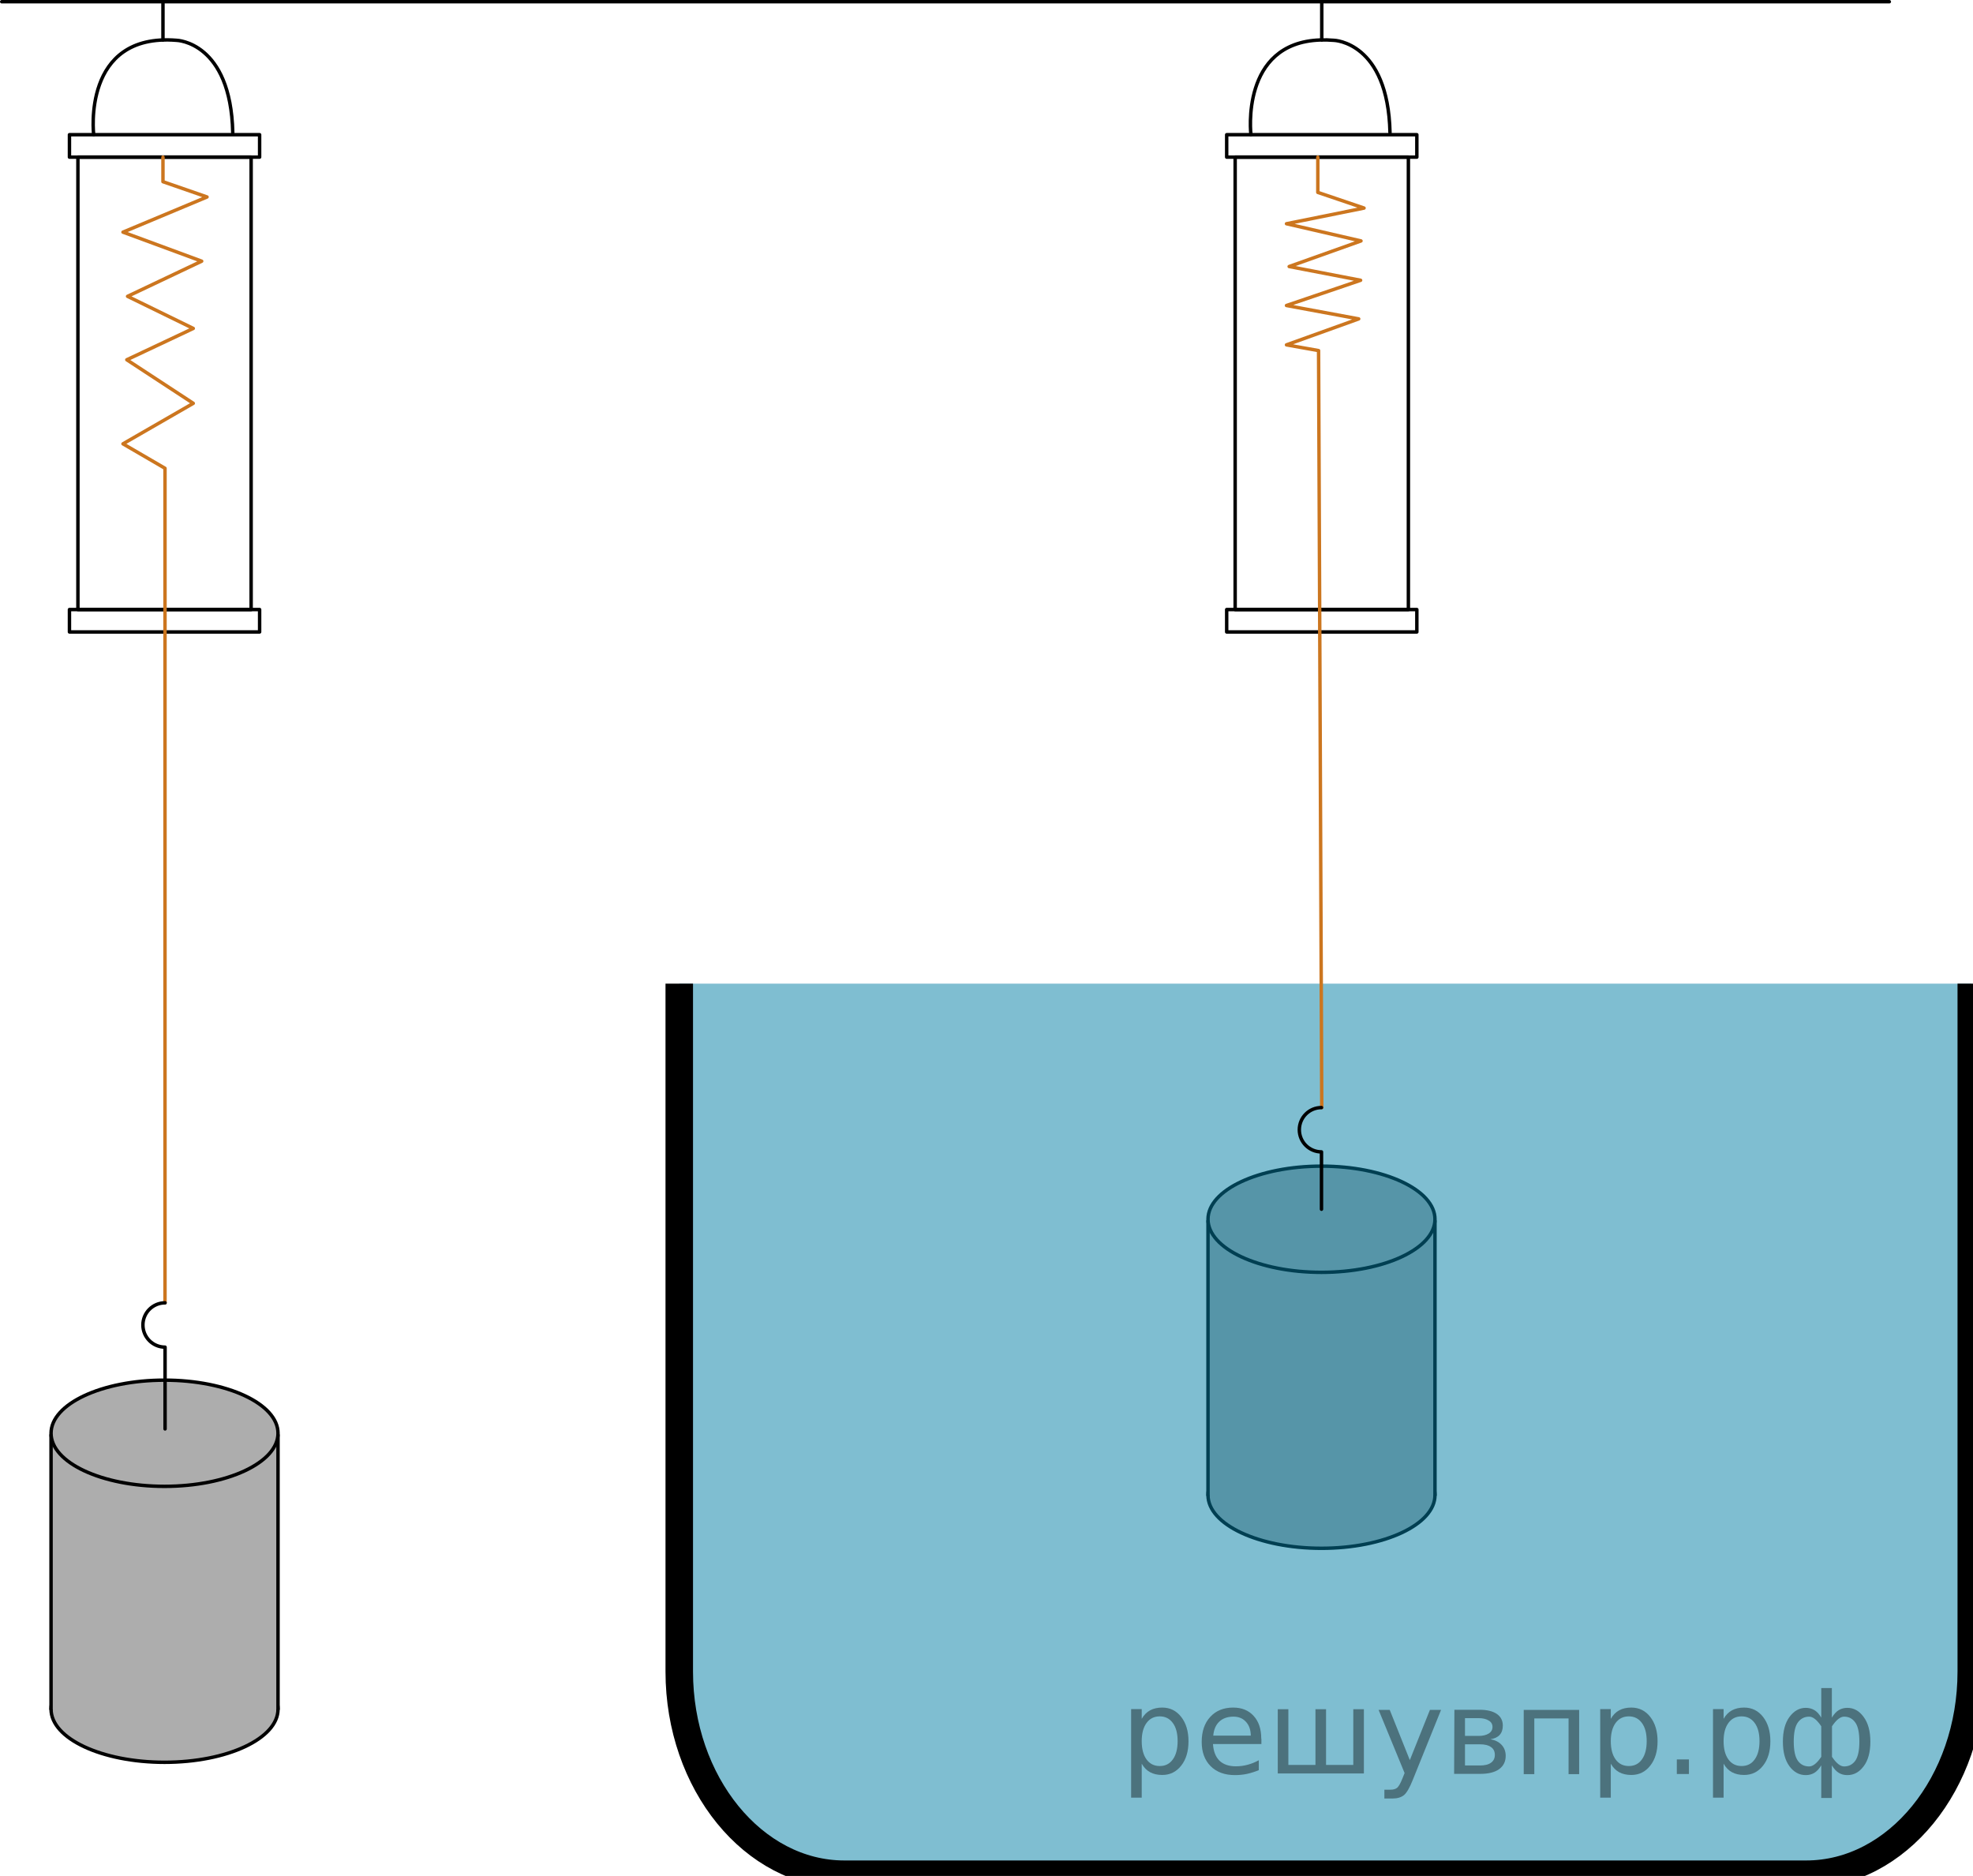
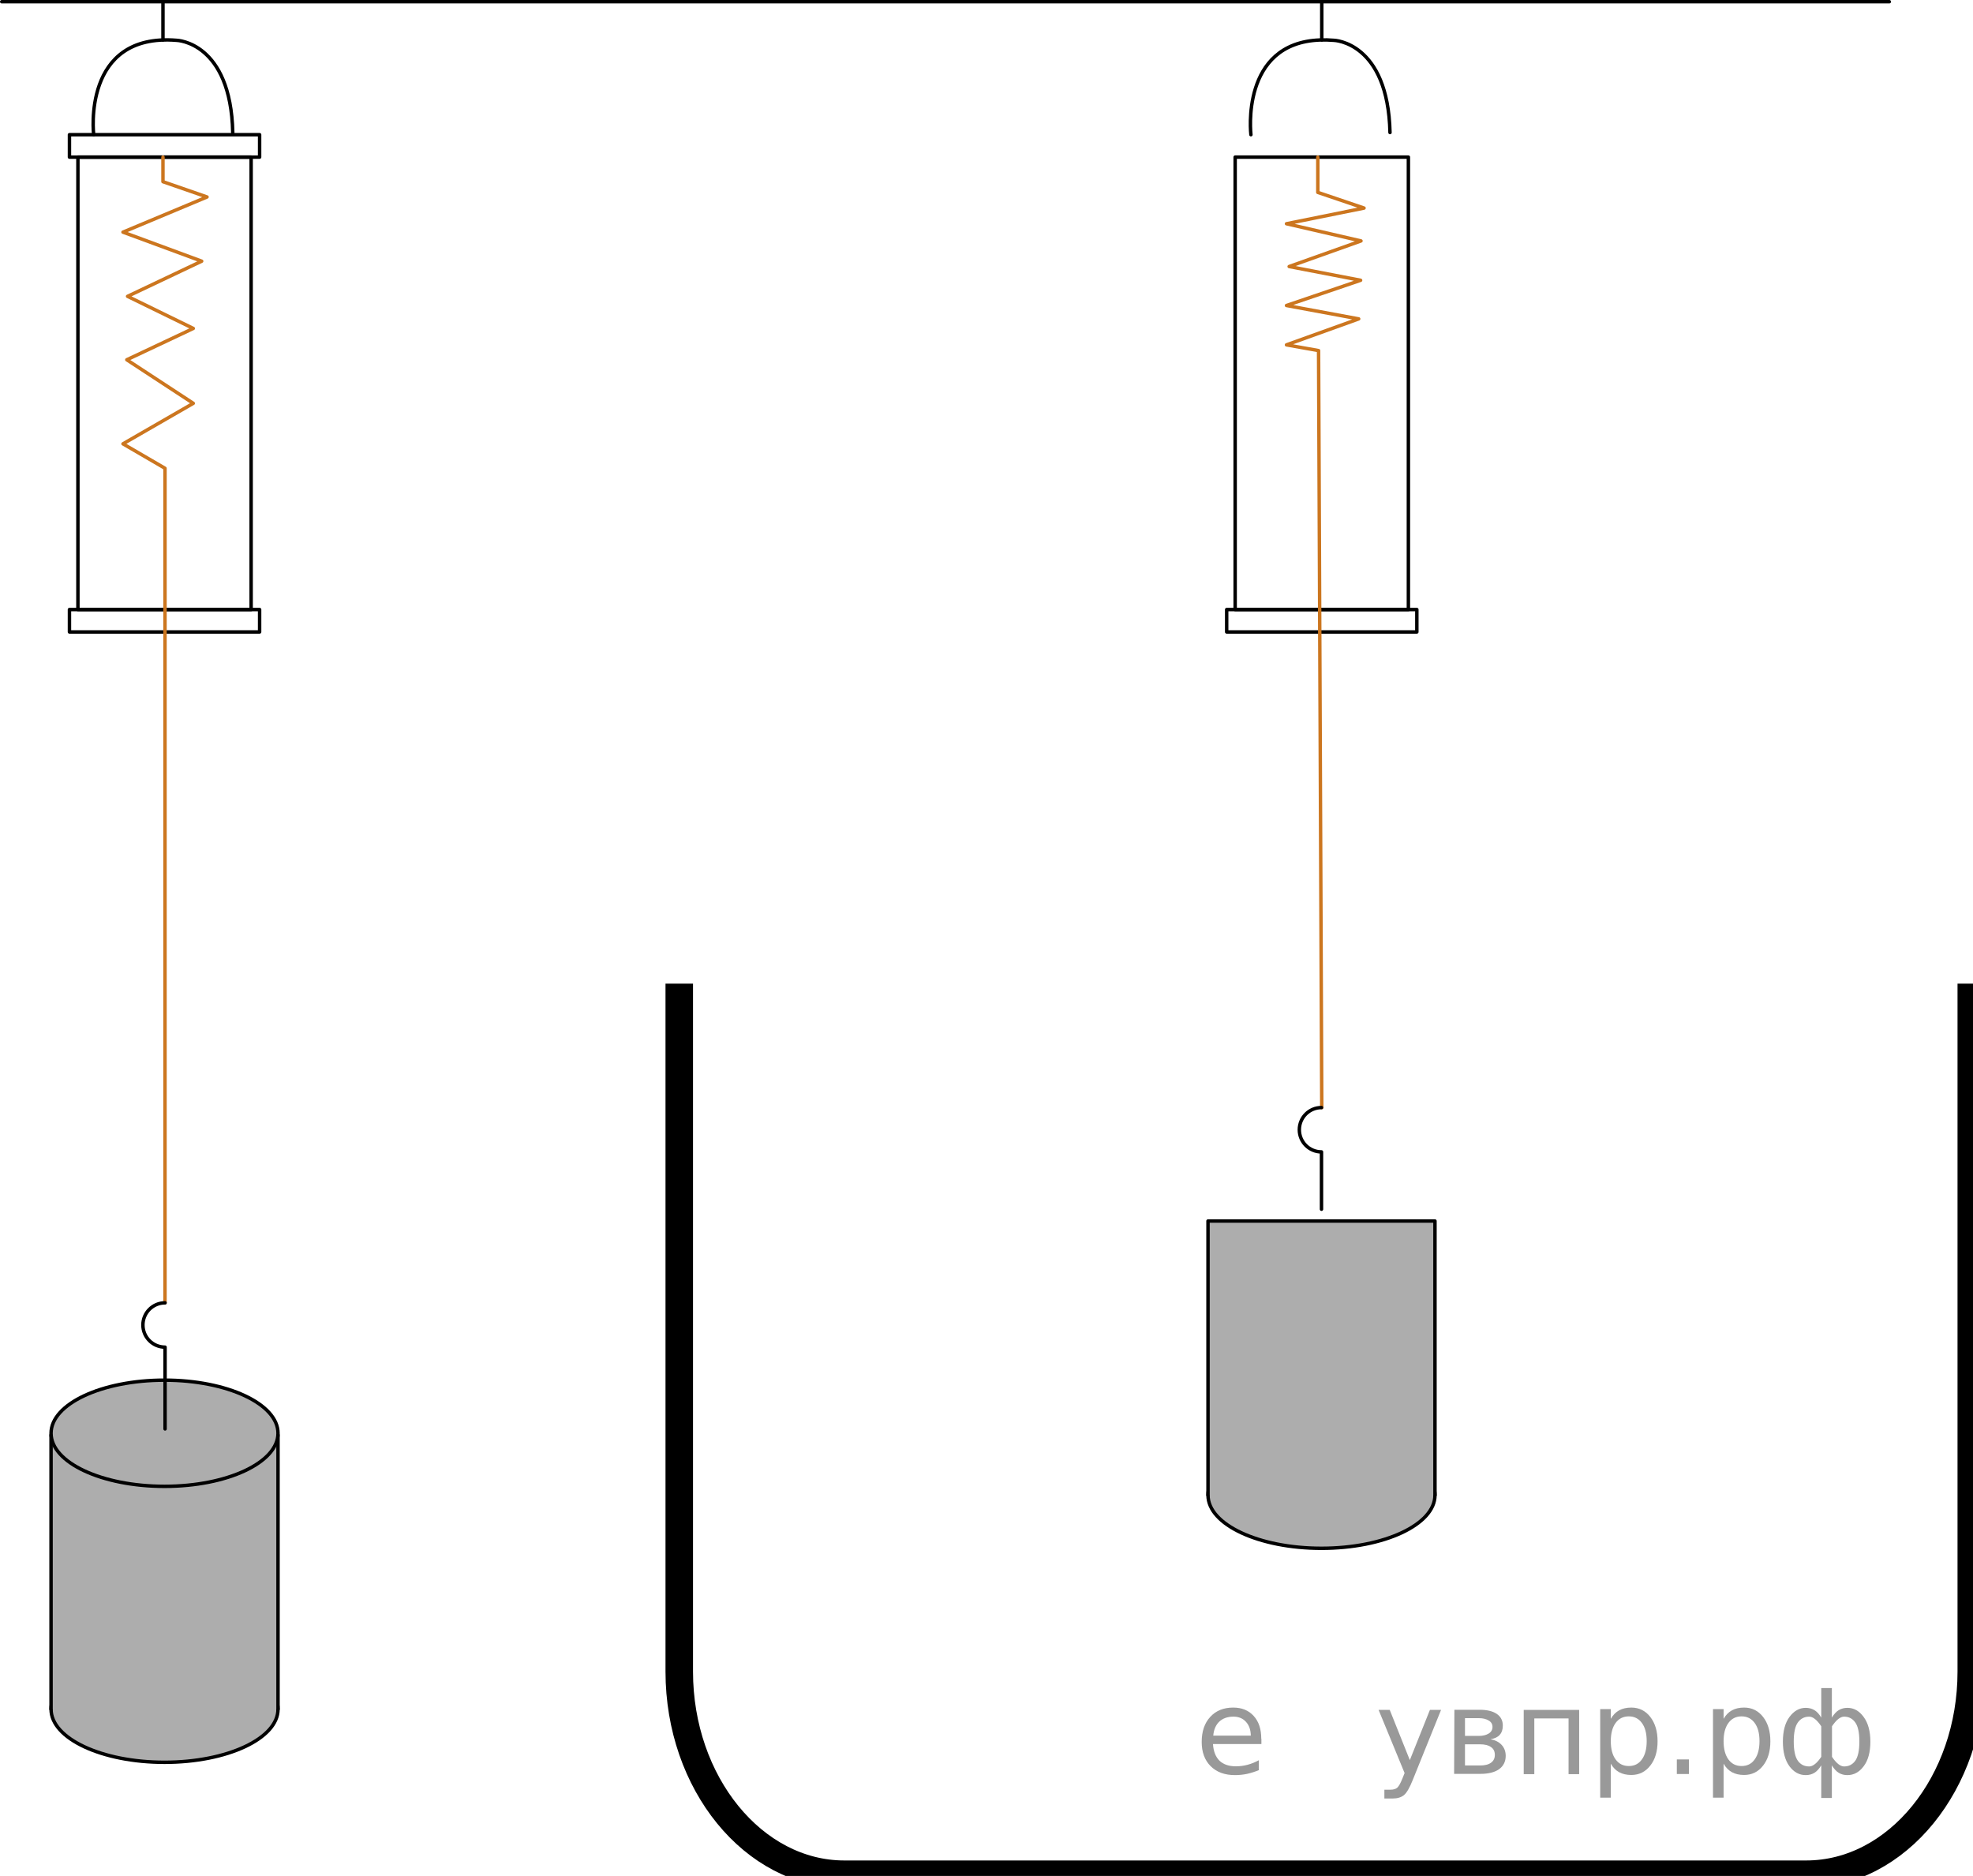
<svg xmlns="http://www.w3.org/2000/svg" id="_Слой_1" width="143.431" height="136.37" version="1.1" viewBox="0 0 143.431 136.37">
  <g>
    <ellipse cx="11.961" cy="124.249" rx="8.25" ry="3.86" fill="#adadad" stroke="#000" stroke-linecap="round" stroke-linejoin="round" stroke-width=".25" />
    <g>
      <polyline points="3.711 124.249 3.711 104.318 20.211 104.318 20.211 124.249" fill="#adadad" stroke="#000" stroke-linecap="round" stroke-linejoin="round" stroke-width=".25" />
      <ellipse cx="11.961" cy="104.189" rx="8.25" ry="3.86" fill="#adadad" stroke="#000" stroke-linecap="round" stroke-linejoin="round" stroke-width=".25" />
    </g>
  </g>
  <g>
    <ellipse cx="96.068" cy="108.692" rx="8.25" ry="3.86" fill="#adadad" stroke="#000" stroke-linecap="round" stroke-linejoin="round" stroke-width=".25" />
    <g>
      <polyline points="87.818 108.692 87.818 88.761 104.318 88.761 104.318 108.692" fill="#adadad" stroke="#000" stroke-linecap="round" stroke-linejoin="round" stroke-width=".25" />
-       <ellipse cx="96.068" cy="88.632" rx="8.25" ry="3.86" fill="#adadad" stroke="#000" stroke-linecap="round" stroke-linejoin="round" stroke-width=".25" />
    </g>
  </g>
-   <path d="M143.306,71.505v50.01c0,8.102-5.4,14.73-12,14.73H61.38c-6.6,0-12-6.629-12-14.73v-50.01" fill="#007ea5" isolation="isolate" opacity=".5" />
  <path d="M143.306,71.505v50.01c0,8.102-5.4,14.73-12,14.73H61.38c-6.6,0-12-6.629-12-14.73v-50.01" fill="none" stroke="#000" stroke-width="2" />
  <g>
    <g>
      <rect x="5.664" y="11.421" width="12.593" height="32.889" fill="none" stroke="#000" stroke-linecap="round" stroke-linejoin="round" stroke-width=".25" />
      <rect x="5.049" y="9.792" width="13.824" height="1.63" fill="none" stroke="#000" stroke-linecap="round" stroke-linejoin="round" stroke-width=".25" />
      <rect x="5.049" y="44.31" width="13.824" height="1.63" fill="none" stroke="#000" stroke-linecap="round" stroke-linejoin="round" stroke-width=".25" />
    </g>
    <path d="M6.81,9.792s-.889-7.417,6.037-6.861c0,0,3.926.111,4.074,6.704" fill="none" stroke="#000" stroke-linecap="round" stroke-linejoin="round" stroke-width=".25" />
  </g>
  <g>
    <g>
      <rect x="89.792" y="11.421" width="12.593" height="32.889" fill="none" stroke="#000" stroke-linecap="round" stroke-linejoin="round" stroke-width=".25" />
-       <rect x="89.176" y="9.792" width="13.824" height="1.63" fill="none" stroke="#000" stroke-linecap="round" stroke-linejoin="round" stroke-width=".25" />
      <rect x="89.176" y="44.31" width="13.824" height="1.63" fill="none" stroke="#000" stroke-linecap="round" stroke-linejoin="round" stroke-width=".25" />
    </g>
    <path d="M90.938,9.792s-.8-6.679,5.037-6.886c.314-.011.647-.004 1.0.025,0,0,3.926.111,4.074,6.704" fill="none" stroke="#000" stroke-linecap="round" stroke-linejoin="round" stroke-width=".25" />
  </g>
  <polyline points="11.847 11.421 11.847 13.208 15.051 14.319 8.94 16.875 14.662 18.986 9.273 21.542 14.051 23.875 9.218 26.153 14.051 29.319 8.94 32.264 11.995 34.042 11.995 94.708" fill="none" stroke="#cc761f" stroke-linecap="round" stroke-linejoin="round" stroke-width=".25" />
  <polyline points="95.801 11.421 95.801 13.986 99.162 15.125 93.523 16.264 98.94 17.514 93.718 19.375 98.912 20.375 93.523 22.208 98.773 23.181 93.523 25.069 95.856 25.486 96.088 80.514" fill="none" stroke="#cc761f" stroke-linecap="round" stroke-linejoin="round" stroke-width=".25" />
  <path d="M12,94.708c-.89,0-1.611.721-1.611,1.611s.721,1.611,1.611,1.611v5.944" fill="none" stroke="#000" stroke-linecap="round" stroke-linejoin="round" stroke-width=".25" />
  <path d="M96.068,80.514c-.89,0-1.611.721-1.611,1.611s.721,1.611,1.611,1.611v4.167" fill="none" stroke="#000" stroke-linecap="round" stroke-linejoin="round" stroke-width=".25" />
  <polyline points=".125 .125 11.681 .125 137.347 .125" fill="none" stroke="#000" stroke-linecap="round" stroke-linejoin="round" stroke-width=".25" />
  <line x1="11.847" y1="2.904" x2="11.847" y2=".125" fill="none" stroke="#000" stroke-linecap="round" stroke-linejoin="round" stroke-width=".25" />
  <line x1="96.088" y1=".125" x2="96.088" y2="2.901" fill="none" stroke="#000" stroke-linecap="round" stroke-linejoin="round" stroke-width=".25" />
  <g style="stroke:none;fill:#000;fill-opacity:0.40">
-     <path d="m 83.0,128.2 v 2.48 h -0.77 v -6.44 h 0.77 v 0.71 q 0.24,-0.42 0.61,-0.62 0.37,-0.20 0.88,-0.20 0.85,0 1.38,0.68 0.53,0.68 0.53,1.77 0,1.10 -0.53,1.77 -0.53,0.68 -1.38,0.68 -0.51,0 -0.88,-0.20 -0.37,-0.20 -0.61,-0.62 z m 2.61,-1.63 q 0,-0.85 -0.35,-1.32 -0.35,-0.48 -0.95,-0.48 -0.61,0 -0.96,0.48 -0.35,0.48 -0.35,1.32 0,0.85 0.35,1.33 0.35,0.48 0.96,0.48 0.61,0 0.95,-0.48 0.35,-0.48 0.35,-1.33 z" />
    <path d="m 91.7,126.4 v 0.38 h -3.52 q 0.05,0.79 0.47,1.21 0.43,0.41 1.19,0.41 0.44,0 0.85,-0.11 0.42,-0.11 0.82,-0.33 v 0.72 q -0.41,0.17 -0.85,0.27 -0.43,0.09 -0.88,0.09 -1.12,0 -1.77,-0.65 -0.65,-0.65 -0.65,-1.76 0,-1.15 0.62,-1.82 0.62,-0.68 1.67,-0.68 0.94,0 1.49,0.61 0.55,0.60 0.55,1.65 z m -0.77,-0.23 q -0.01,-0.63 -0.35,-1.00 -0.34,-0.38 -0.91,-0.38 -0.64,0 -1.03,0.36 -0.38,0.36 -0.44,1.02 z" />
-     <path d="m 96.4,128.3 h 1.98 v -4.05 h 0.77 v 4.67 h -6.26 v -4.67 h 0.77 v 4.05 h 1.97 v -4.05 h 0.77 z" />
    <path d="m 102.7,129.4 q -0.33,0.83 -0.63,1.09 -0.31,0.25 -0.82,0.25 h -0.61 v -0.64 h 0.45 q 0.32,0 0.49,-0.15 0.17,-0.15 0.39,-0.71 l 0.14,-0.35 -1.89,-4.59 h 0.81 l 1.46,3.65 1.46,-3.65 h 0.81 z" />
    <path d="m 106.5,126.8 v 1.54 h 1.09 q 0.53,0 0.80,-0.20 0.28,-0.20 0.28,-0.57 0,-0.38 -0.28,-0.57 -0.28,-0.20 -0.80,-0.20 z m 0,-1.90 v 1.29 h 1.01 q 0.43,0 0.71,-0.17 0.28,-0.17 0.28,-0.48 0,-0.31 -0.28,-0.47 -0.28,-0.17 -0.71,-0.17 z m -0.77,-0.61 h 1.82 q 0.82,0 1.26,0.30 0.44,0.30 0.44,0.85 0,0.43 -0.23,0.68 -0.23,0.25 -0.67,0.31 0.53,0.10 0.82,0.42 0.29,0.32 0.29,0.79 0,0.62 -0.48,0.97 -0.48,0.34 -1.37,0.34 h -1.90 z" />
    <path d="m 114.8,124.3 v 4.67 h -0.77 v -4.05 h -2.49 v 4.05 h -0.77 v -4.67 z" />
    <path d="m 117.1,128.2 v 2.48 h -0.77 v -6.44 h 0.77 v 0.71 q 0.24,-0.42 0.61,-0.62 0.37,-0.20 0.88,-0.20 0.85,0 1.38,0.68 0.53,0.68 0.53,1.77 0,1.10 -0.53,1.77 -0.53,0.68 -1.38,0.68 -0.51,0 -0.88,-0.20 -0.37,-0.20 -0.61,-0.62 z m 2.61,-1.63 q 0,-0.85 -0.35,-1.32 -0.35,-0.48 -0.95,-0.48 -0.61,0 -0.96,0.48 -0.35,0.48 -0.35,1.32 0,0.85 0.35,1.33 0.35,0.48 0.96,0.48 0.61,0 0.95,-0.48 0.35,-0.48 0.35,-1.33 z" />
    <path d="m 121.9,127.9 h 0.88 v 1.06 h -0.88 z" />
    <path d="m 125.3,128.2 v 2.48 h -0.77 v -6.44 h 0.77 v 0.71 q 0.24,-0.42 0.61,-0.62 0.37,-0.20 0.88,-0.20 0.85,0 1.38,0.68 0.53,0.68 0.53,1.77 0,1.10 -0.53,1.77 -0.53,0.68 -1.38,0.68 -0.51,0 -0.88,-0.20 -0.37,-0.20 -0.61,-0.62 z m 2.61,-1.63 q 0,-0.85 -0.35,-1.32 -0.35,-0.48 -0.95,-0.48 -0.61,0 -0.96,0.48 -0.35,0.48 -0.35,1.32 0,0.85 0.35,1.33 0.35,0.48 0.96,0.48 0.61,0 0.95,-0.48 0.35,-0.48 0.35,-1.33 z" />
    <path d="m 130.4,126.6 q 0,0.98 0.30,1.40 0.30,0.41 0.82,0.41 0.41,0 0.88,-0.70 v -2.22 q -0.47,-0.70 -0.88,-0.70 -0.51,0 -0.82,0.42 -0.30,0.41 -0.30,1.39 z m 2,4.10 v -2.37 q -0.24,0.39 -0.51,0.55 -0.27,0.16 -0.62,0.16 -0.70,0 -1.18,-0.64 -0.48,-0.65 -0.48,-1.79 0,-1.15 0.48,-1.80 0.49,-0.66 1.18,-0.66 0.35,0 0.62,0.16 0.28,0.16 0.51,0.55 v -2.15 h 0.77 v 2.15 q 0.24,-0.39 0.51,-0.55 0.28,-0.16 0.62,-0.16 0.70,0 1.18,0.66 0.49,0.66 0.49,1.80 0,1.15 -0.49,1.79 -0.48,0.64 -1.18,0.64 -0.35,0 -0.62,-0.16 -0.27,-0.16 -0.51,-0.55 v 2.37 z m 2.77,-4.10 q 0,-0.98 -0.30,-1.39 -0.30,-0.42 -0.81,-0.42 -0.41,0 -0.88,0.70 v 2.22 q 0.47,0.70 0.88,0.70 0.51,0 0.81,-0.41 0.30,-0.42 0.30,-1.40 z" />
  </g>
</svg>